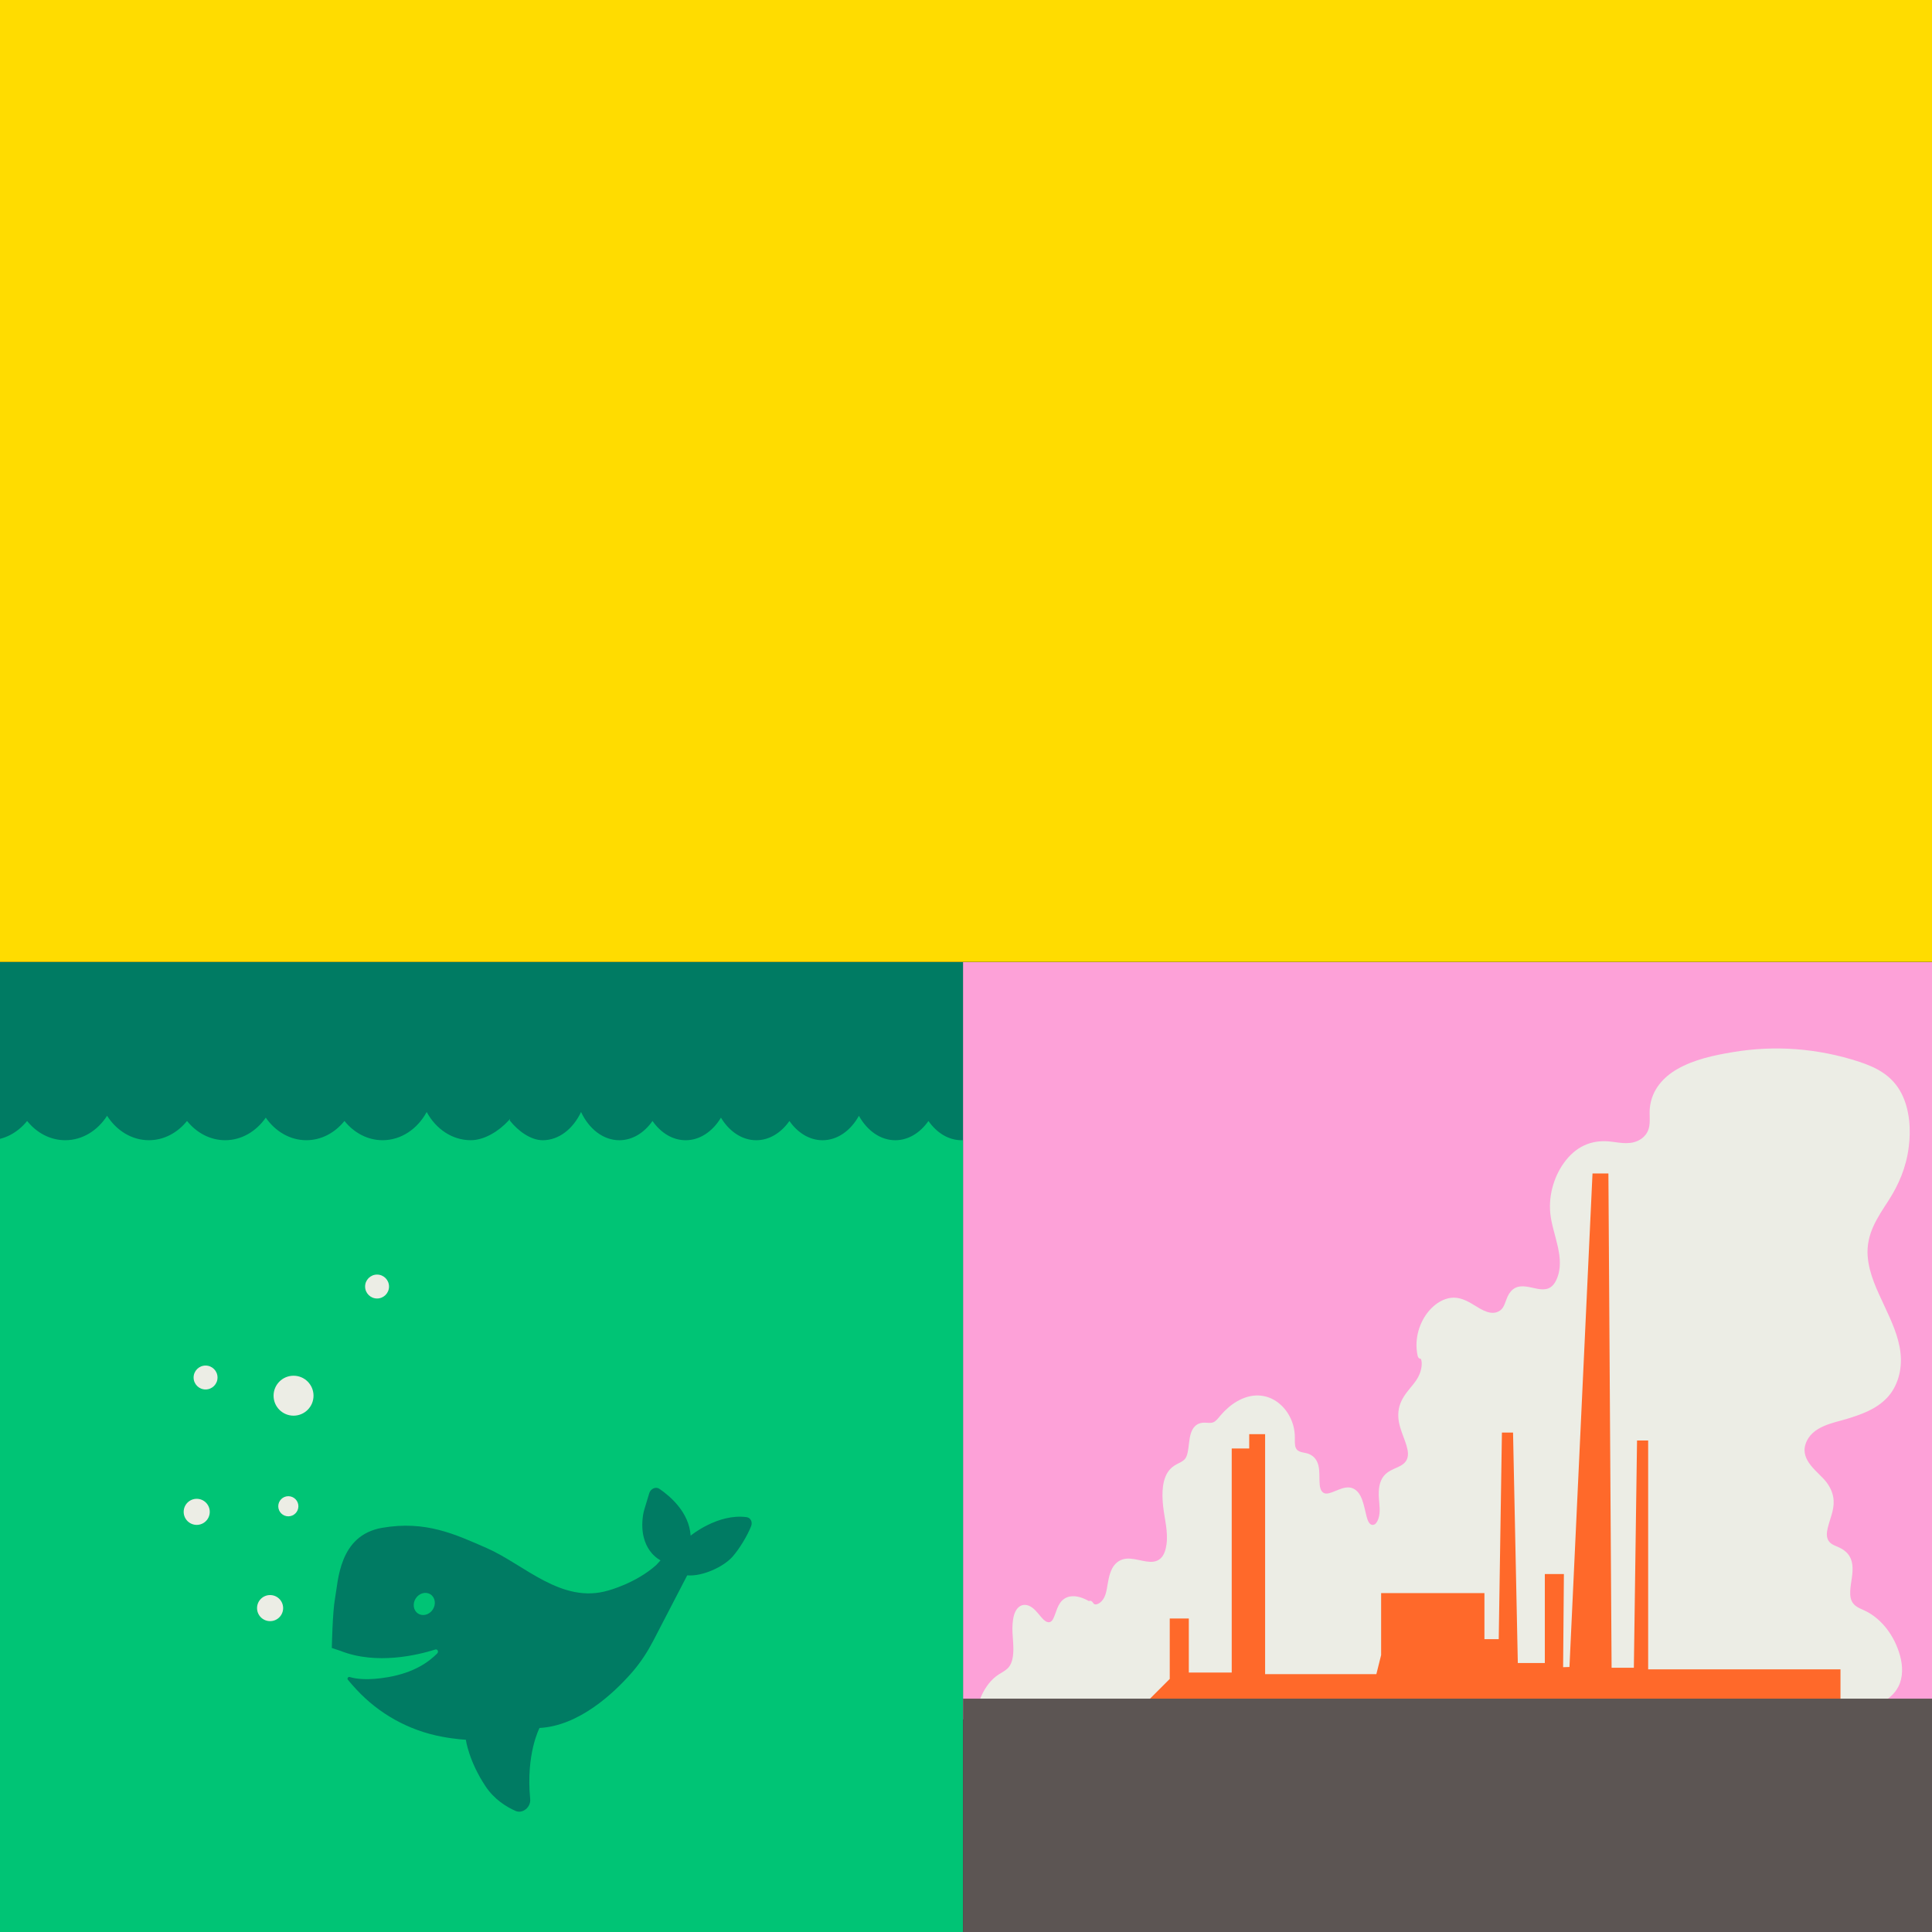
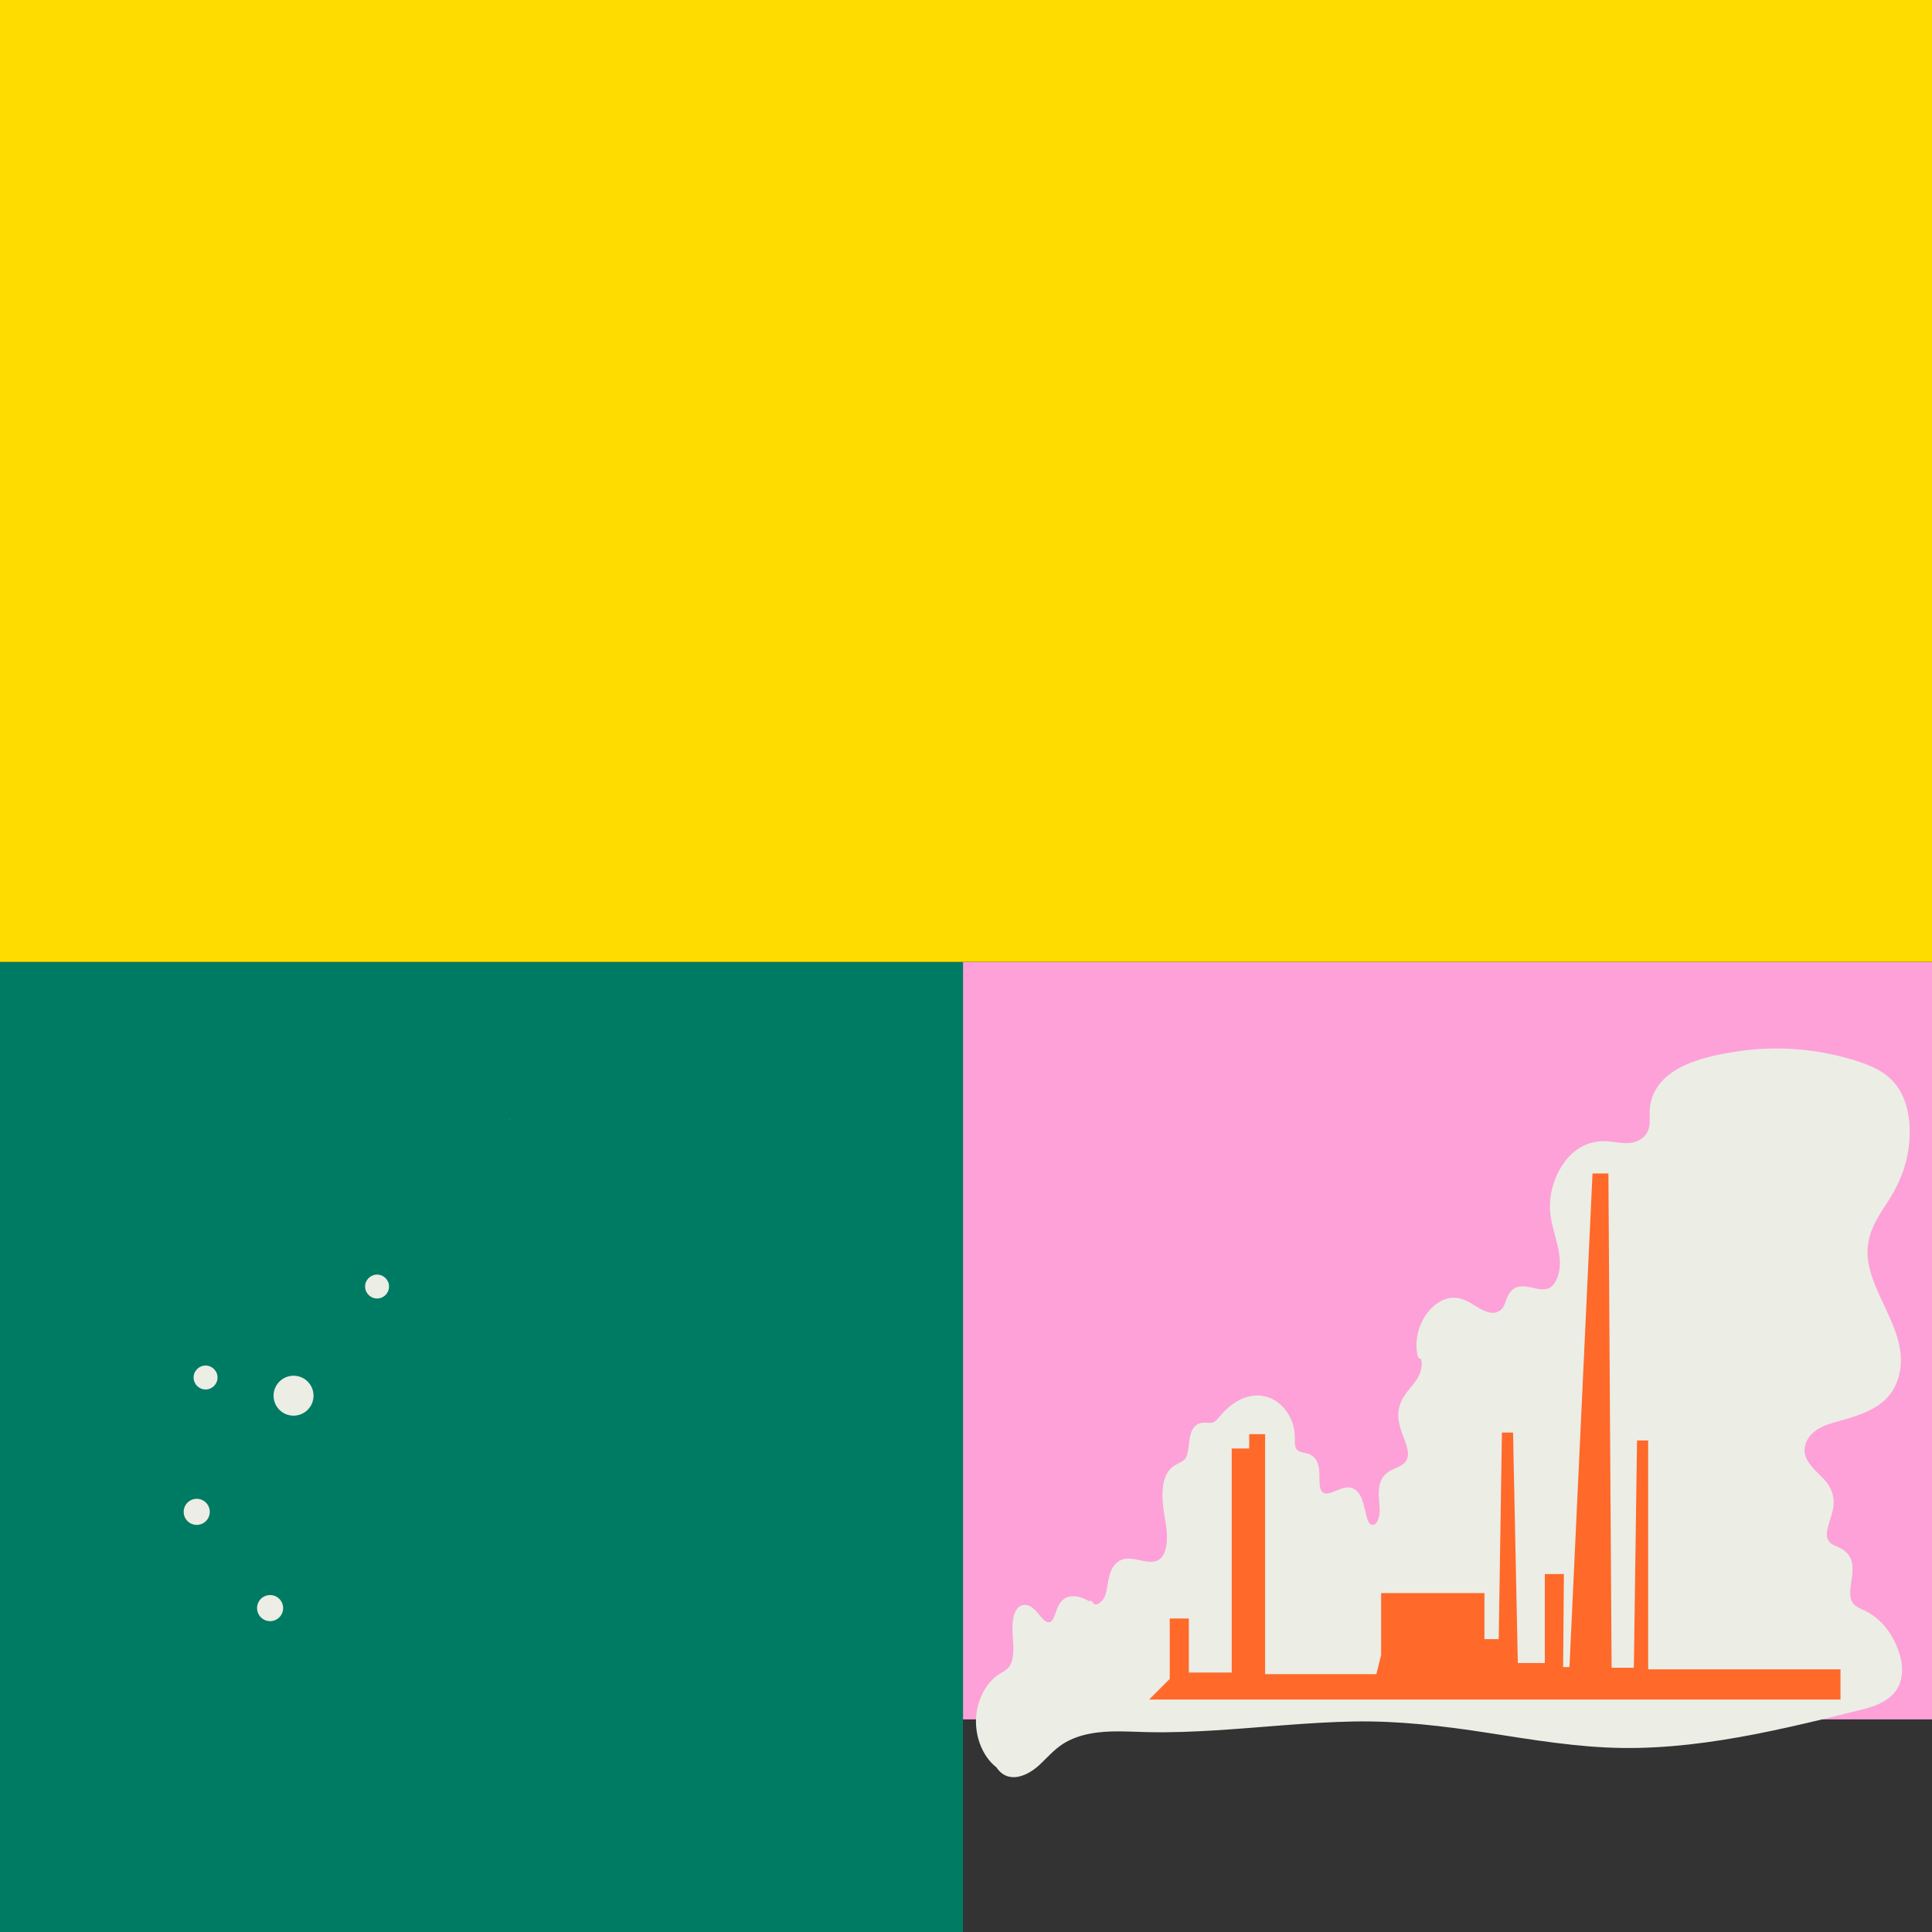
<svg xmlns="http://www.w3.org/2000/svg" version="1.1" id="Layer_1" x="0px" y="0px" viewBox="0 0 1000 1000" style="enable-background:new 0 0 1000 1000;" xml:space="preserve">
  <rect x="0" y="0" width="1000" height="1000" fill="#333333" stroke="none" />
  <style type="text/css">
	.st0{fill:#FDA1D8;}
	.st1{fill:#ECEDE5;}
	.st2{fill:#007B63;}
	.st3{fill:#00C475;}
	.st4{fill:#FFDC00;}
	.st5{fill:#FF692A;}
	.st6{fill:#00B669;}
	.st7{fill:#FF98D8;}
	.st8{fill:#006F58;}
	.st9{fill:#87CD00;}
	.st10{fill:none;}
	.st11{fill:#96D600;}
	.st12{fill:#5C5553;}
	.st13{clip-path:url(#SVGID_00000160897678623836918290000002580933508179642025_);fill:#00C475;}
	.st14{clip-path:url(#SVGID_00000160897678623836918290000002580933508179642025_);}
	.st15{fill:#004E2B;}
	.st16{clip-path:url(#SVGID_00000160897678623836918290000002580933508179642025_);fill:#ECEDE5;}
	.st17{fill:#FCDA30;}
</style>
  <rect x="498.44" y="498.01" class="st0" width="509.89" height="391.94" />
  <g>
    <path class="st1" d="M977.48,621.42c-5.48,8.51-11.69,17.18-10.77,28.87c0.74,9.33,5.01,17.77,8.68,25.71   c3.51,7.59,7.35,15.56,8.32,24.39c0.95,8.64-1.53,17.32-6.89,23.01c-5.82,6.19-13.54,8.72-20.8,10.99   c-6.84,2.13-18.41,3.68-21.48,13.09c-2.81,8.62,6.78,14.49,10.63,19.45c2.1,2.71,3.73,5.97,3.92,9.81   c0.26,5.06-1.98,9.53-3.08,14.23c-0.59,2.49-0.81,5.15,0.86,7.09c1.39,1.6,3.44,2.13,5.16,2.95c3.38,1.6,6.14,4.15,6.73,8.86   c0.57,4.58-0.85,9.03-1.08,13.55c-0.14,2.66,0.19,5.15,1.92,6.97c1.75,1.83,4.19,2.53,6.27,3.59c8.11,4.12,14.69,12.57,17.57,22.92   c1.47,5.27,1.65,11.21-0.83,16.06c-2.05,4-5.35,6.58-8.79,8.37c-4.14,2.16-8.53,3.16-12.91,4.25c-5.66,1.41-11.33,2.81-17,4.18   c-11.64,2.81-23.31,5.48-35.03,7.77c-22.91,4.47-46.06,7.52-69.26,7.21c-23.25-0.31-46.31-4.22-69.34-7.79   c-23.17-3.59-46.29-6.34-69.67-5.91c-23.66,0.44-47.25,3.06-70.88,4.55c-11.73,0.73-23.48,1.2-35.23,0.97   c-10.06-0.19-20.27-1.14-30.26,0.77c-4.87,0.93-9.72,2.53-14.12,5.35c-4.4,2.81-7.97,6.93-11.88,10.63   c-6.19,5.85-16.25,10.43-22.34,1.69c-0.05-0.07-0.1-0.15-0.14-0.22c-7.41-5.71-11.68-16.86-10.37-27.69   c0.64-5.26,2.57-10.2,5.33-14.22c1.38-2.01,3.01-3.76,4.8-5.18c1.89-1.51,4.11-2.35,5.91-4.03c3.31-3.05,3.26-8.92,2.97-13.52   c-0.21-3.24-0.55-6.51-0.28-9.76c0.24-2.84,0.81-5.97,2.58-7.96c1.87-2.1,4.38-2.16,6.6-0.94c2.14,1.17,3.7,3.28,5.38,5.24   c1.21,1.42,3.01,3.47,4.83,2.84c0.62-0.22,1.15-0.82,1.51-1.47c0.44-0.79,0.77-1.69,1.09-2.57c0.76-2.09,1.42-4.19,2.66-5.93   c1.29-1.82,3.12-2.9,5.03-3.25c3.36-0.59,6.74,0.67,9.83,2.38c0.8-0.41,1.65,0.04,2.14,0.91c0.22,0.39,0.48,0.59,0.69,0.67   c0.11,0.04,0.22,0.09,0.34,0.11c0.03,0.01,0.06,0.02,0.09,0.03c-0.06,0,0.01,0.02,0.06,0.02c-0.01-0.01-0.03-0.02-0.05-0.02   c0.01-0.01,0.03-0.01,0.06-0.01c0.15,0,0.3,0.01,0.46-0.01c0.01,0,0.06-0.01,0.1-0.01c1.02-0.22,1.89-0.82,2.7-1.67   c2.18-2.32,2.54-5.54,3.12-8.92c0.64-3.72,1.5-7.72,3.94-10.28c4.67-4.9,10.75-2.08,16.12-1.32c2.56,0.36,5.19,0.36,7.34-1.61   c1.77-1.62,2.63-4.34,3.03-7.16c0.93-6.63-1-13.22-1.73-19.8c-0.73-6.65-0.69-14.9,3.91-19.52c1.32-1.32,2.8-2.11,4.36-2.89   c1.2-0.59,2.56-1.31,3.33-2.5c0.66-1.01,0.95-2.22,1.22-3.59c0.28-1.52,0.44-3.05,0.62-4.59c0.37-2.97,0.95-6.23,2.92-8.23   c1.35-1.37,2.98-1.91,4.7-1.97c1.61-0.05,3.35,0.43,4.92-0.2c1.49-0.6,2.61-2.24,3.72-3.54c1.27-1.49,2.65-2.87,4.09-4.11   c2.82-2.42,6.01-4.31,9.34-5.34c6.46-2.02,13.19-0.59,18.44,4.63c2.39,2.37,4.29,5.46,5.46,8.98c0.6,1.81,0.95,3.69,1.09,5.65   c0.14,1.88-0.09,3.82,0.18,5.67c0.52,3.55,3.46,3.47,5.84,4.06c2.95,0.72,5.35,2.69,6.24,6.41c0.77,3.23,0.32,6.64,0.66,9.94   c0.11,1.12,0.42,2.49,1.02,3.29c0.63,0.85,1.38,1.2,2.15,1.24c1.15,0.06,1.93-0.19,3.11-0.6c1.2-0.43,2.39-0.97,3.59-1.43   c2.35-0.91,5.05-1.69,7.44-0.57c4.71,2.2,5.49,8.86,6.85,14.1c0.35,1.34,0.46,1.85,1.05,3.03c0.07,0.13,0.14,0.26,0.21,0.39   c0.01,0.01,0.01,0.02,0.01,0.02c-0.01-0.01-0.01-0.01-0.01-0.01c0,0.01,0.02,0.04,0.06,0.09c-0.01-0.02-0.02-0.04-0.03-0.07   c0.01,0.01,0.01,0.02,0.03,0.03c0.14,0.21,0.28,0.39,0.44,0.58c0.02,0.03,0.05,0.05,0.07,0.08c0,0,0,0.01,0.01,0.01   c0.01,0.01,0.01,0.01,0.01,0.01c0,0.01,0.01,0.01,0.01,0.02c0.03,0.03,0.06,0.05,0.1,0.08c0.08,0.05,0.37,0.23,0.44,0.29   c0.01,0.01,0.01,0.01,0.01,0.01c0.12,0.03,0.46,0.14,0.55,0.16c0.02,0.01,0.04,0.01,0.06,0.01c-0.39-0.01,0.11,0.04,0,0h0.04   c0.14,0.01,0.27,0.02,0.41,0.01c0.3-0.02,0.74-0.19,1.03-0.41c0.71-0.54,1.36-1.69,1.72-2.81c1.14-3.45,0.5-6.99,0.26-10.62   c-0.28-4.1,0.06-8.47,2.55-11.49c2.01-2.45,4.78-3.43,7.35-4.61c2.13-0.98,4.34-2.34,4.96-5.09c0.28-1.21,0.21-2.47-0.02-3.73   c-0.28-1.51-0.73-2.97-1.24-4.38c-1.15-3.25-2.54-6.45-3.21-9.93c-0.73-3.79-0.37-7.58,1.22-10.96c1.56-3.33,3.91-5.94,6.09-8.64   c1.93-2.38,3.52-4.9,4.2-8.25c0.27-1.3,0.36-2.83,0.14-3.97c-0.08-0.39-0.17-0.75-0.3-1.07c-0.71,0.04-1.43-0.41-1.68-1.52   c-0.08-0.37-0.16-0.75-0.22-1.13c-0.06-0.28-0.1-0.57-0.14-0.86c-1.19-8.46,1.98-17.02,7.27-22.46c2.91-2.99,6.41-5.05,10.17-5.58   c4.34-0.6,8.22,1.34,12.04,3.69c3.96,2.42,9.11,5.9,13.5,2.89c2.26-1.55,2.74-4.73,3.95-7.32c0.92-1.97,2.22-3.54,3.93-4.41   c7-3.57,16.61,6.24,21.37-4.34c4.94-10.99-2.12-23.18-3.22-34.24c-1-10.11,2.37-20.3,8.05-27.45c6.51-8.2,14.7-10.81,23.71-9.65   c4.92,0.63,10.18,1.73,14.81-1.14c2.01-1.25,3.74-3.18,4.45-5.9c0.84-3.22,0.19-6.84,0.48-10.15c0.86-9.8,7.32-16.41,14.08-20.3   c8.98-5.16,19.24-7.26,28.97-8.88c10.75-1.8,21.63-2.33,32.46-1.52c11.11,0.83,22.18,3,32.94,6.55   c8.57,2.83,17.14,6.91,22.01,16.73c4.05,8.16,4.74,18.17,3.56,27.48C986.66,604.23,982.74,613.26,977.48,621.42z" />
  </g>
  <rect x="-9.07" y="498" class="st2" width="507.51" height="510.15" />
  <rect x="-10.03" y="-11.02" class="st4" width="1017.05" height="508.9" />
  <path class="st5" d="M714.87,856.66v-32.08h53.47v23.86h7.4l1.65-106.94h5.76l2.47,119.28h13.98v-46.07h9.87l-0.4,48.23l3.28-0.11  l11.93-255.43h8.23l1.65,255.84h11.52l1.65-117.64h5.76v118.46h99.54v15.63H594.77L605.46,869v-31.26h9.87v27.97h22.21V749.72h9.05  v-7.4h8.23v124.22h57.58C712.41,866.53,714.87,856.7,714.87,856.66z" />
  <g>
-     <path class="st3" d="M-9.07,1005.87l507.51,2.65V590.15c-0.24,0.01-0.49,0.03-0.73,0.03c-6.78,0-12.87-3.84-17.15-9.96   c-4.27,6.11-10.38,9.96-17.16,9.96c-7.72,0-14.56-4.97-18.83-12.64c-4.26,7.67-11.09,12.64-18.83,12.64   c-6.76,0-12.87-3.84-17.14-9.96c-4.29,6.11-10.39,9.96-17.16,9.96c-7.4,0-14-4.57-18.28-11.68c-4.28,7.11-10.87,11.68-18.27,11.68   c-6.78,0-12.88-3.84-17.16-9.96c-4.27,6.11-10.38,9.96-17.17,9.96c-8.35,0-15.69-5.84-19.81-14.6c-4.15,8.76-11.48,14.6-19.84,14.6   c-6.17,0-12.69-4.73-16.96-10.09c-0.13-0.16-0.25-0.31-0.37-0.47c-0.09,0.13-0.21,0.24-0.33,0.37c-4.94,5.4-12.45,10.18-19.6,10.18   c-9.62,0-18.06-5.84-22.8-14.6c-4.76,8.76-13.2,14.6-22.82,14.6c-7.78,0-14.81-3.84-19.74-9.96c-4.92,6.11-11.94,9.96-19.72,9.96   c-8.51,0-16.09-4.57-21.01-11.68c-4.94,7.11-12.53,11.68-21.02,11.68c-7.78,0-14.81-3.84-19.74-9.96   c-4.92,6.11-11.94,9.96-19.73,9.96c-8.88,0-16.75-4.97-21.65-12.64c-4.91,7.67-12.78,12.64-21.65,12.64   c-7.81,0-14.84-3.84-19.73-9.96c-4.92,6.11-11.95,9.96-19.74,9.96c-1.14,0-2.24-0.1-3.35-0.26v19.96l-0.03,19.31V1005.87z" />
    <path class="st3" d="M263.96,579.15c-0.1,0.14-0.24,0.28-0.37,0.42c0.12,0.16,0.24,0.31,0.37,0.46V579.15z" />
  </g>
  <path class="st2" d="M197.83,790.79c22.55-3.89,37.78,3.37,54.04,10.46c19.49,8.5,38.68,29.13,62.93,22.01  c0,0,14.3-3.75,24.82-13.16l2.27-2.47c0,0-11.64-5.37-9.07-23.26c0.15-1.04,0.39-2.08,0.7-3.11l2.53-8.36  c0.72-2.37,3.39-3.55,5.24-2.29c5.6,3.82,15.43,12.18,16.17,24.24c0,0,14.11-11.61,28.98-9.57c2.06,0.28,3.17,2.47,2.36,4.6  c-1.77,4.65-6.07,11.86-9.7,15.92c-4.72,5.28-15.58,10.26-23.4,9.6l-17.56,33.84c-2.87,5.54-6.29,10.81-10.32,15.57  c-0.38,0.44-0.76,0.88-1.14,1.32c-9.14,10.35-27.03,27.19-47.43,28.26c0,0-7.12,13.44-4.82,36.78c0.42,4.23-3.94,7.78-7.58,6.16  c-4.99-2.21-11.07-6.07-15.47-12.65c-8.79-13.15-10.26-24.2-10.26-24.2s-5.11-0.2-12.45-1.58c-17.2-3.24-32.56-11.84-44.33-24.58  c-1.59-1.72-3.09-3.41-4.3-4.92c-0.5-0.62,0.18-1.62,0.94-1.39c3.22,0.99,9.38,1.9,19.9,0.07c13.47-2.34,20.94-7.77,25.39-12.23  c0.93-0.94,0.21-2.44-1-2.05c-8.88,2.81-30.45,8.12-49.2,0.63l-4.32-1.45c0,0,0.35-18.7,1.65-25.58  C175.08,818.51,175.28,794.67,197.83,790.79z M216.38,835.16c2.44,1.59,5.86,0.66,7.64-2.08c1.78-2.74,1.25-6.24-1.19-7.83  c-2.44-1.59-5.86-0.66-7.64,2.08C213.41,830.06,213.94,833.57,216.38,835.16z" />
  <circle class="st1" cx="101.82" cy="782.53" r="6.75" />
  <circle class="st1" cx="151.94" cy="722.41" r="10.34" />
  <circle class="st1" cx="139.8" cy="832.35" r="6.75" />
-   <circle class="st1" cx="149.24" cy="779.64" r="5.21" />
  <circle class="st1" cx="106.4" cy="713" r="6.19" />
  <circle class="st1" cx="195.17" cy="665.91" r="6.19" />
-   <rect x="498.48" y="879.22" class="st12" width="509.37" height="128.93" />
</svg>